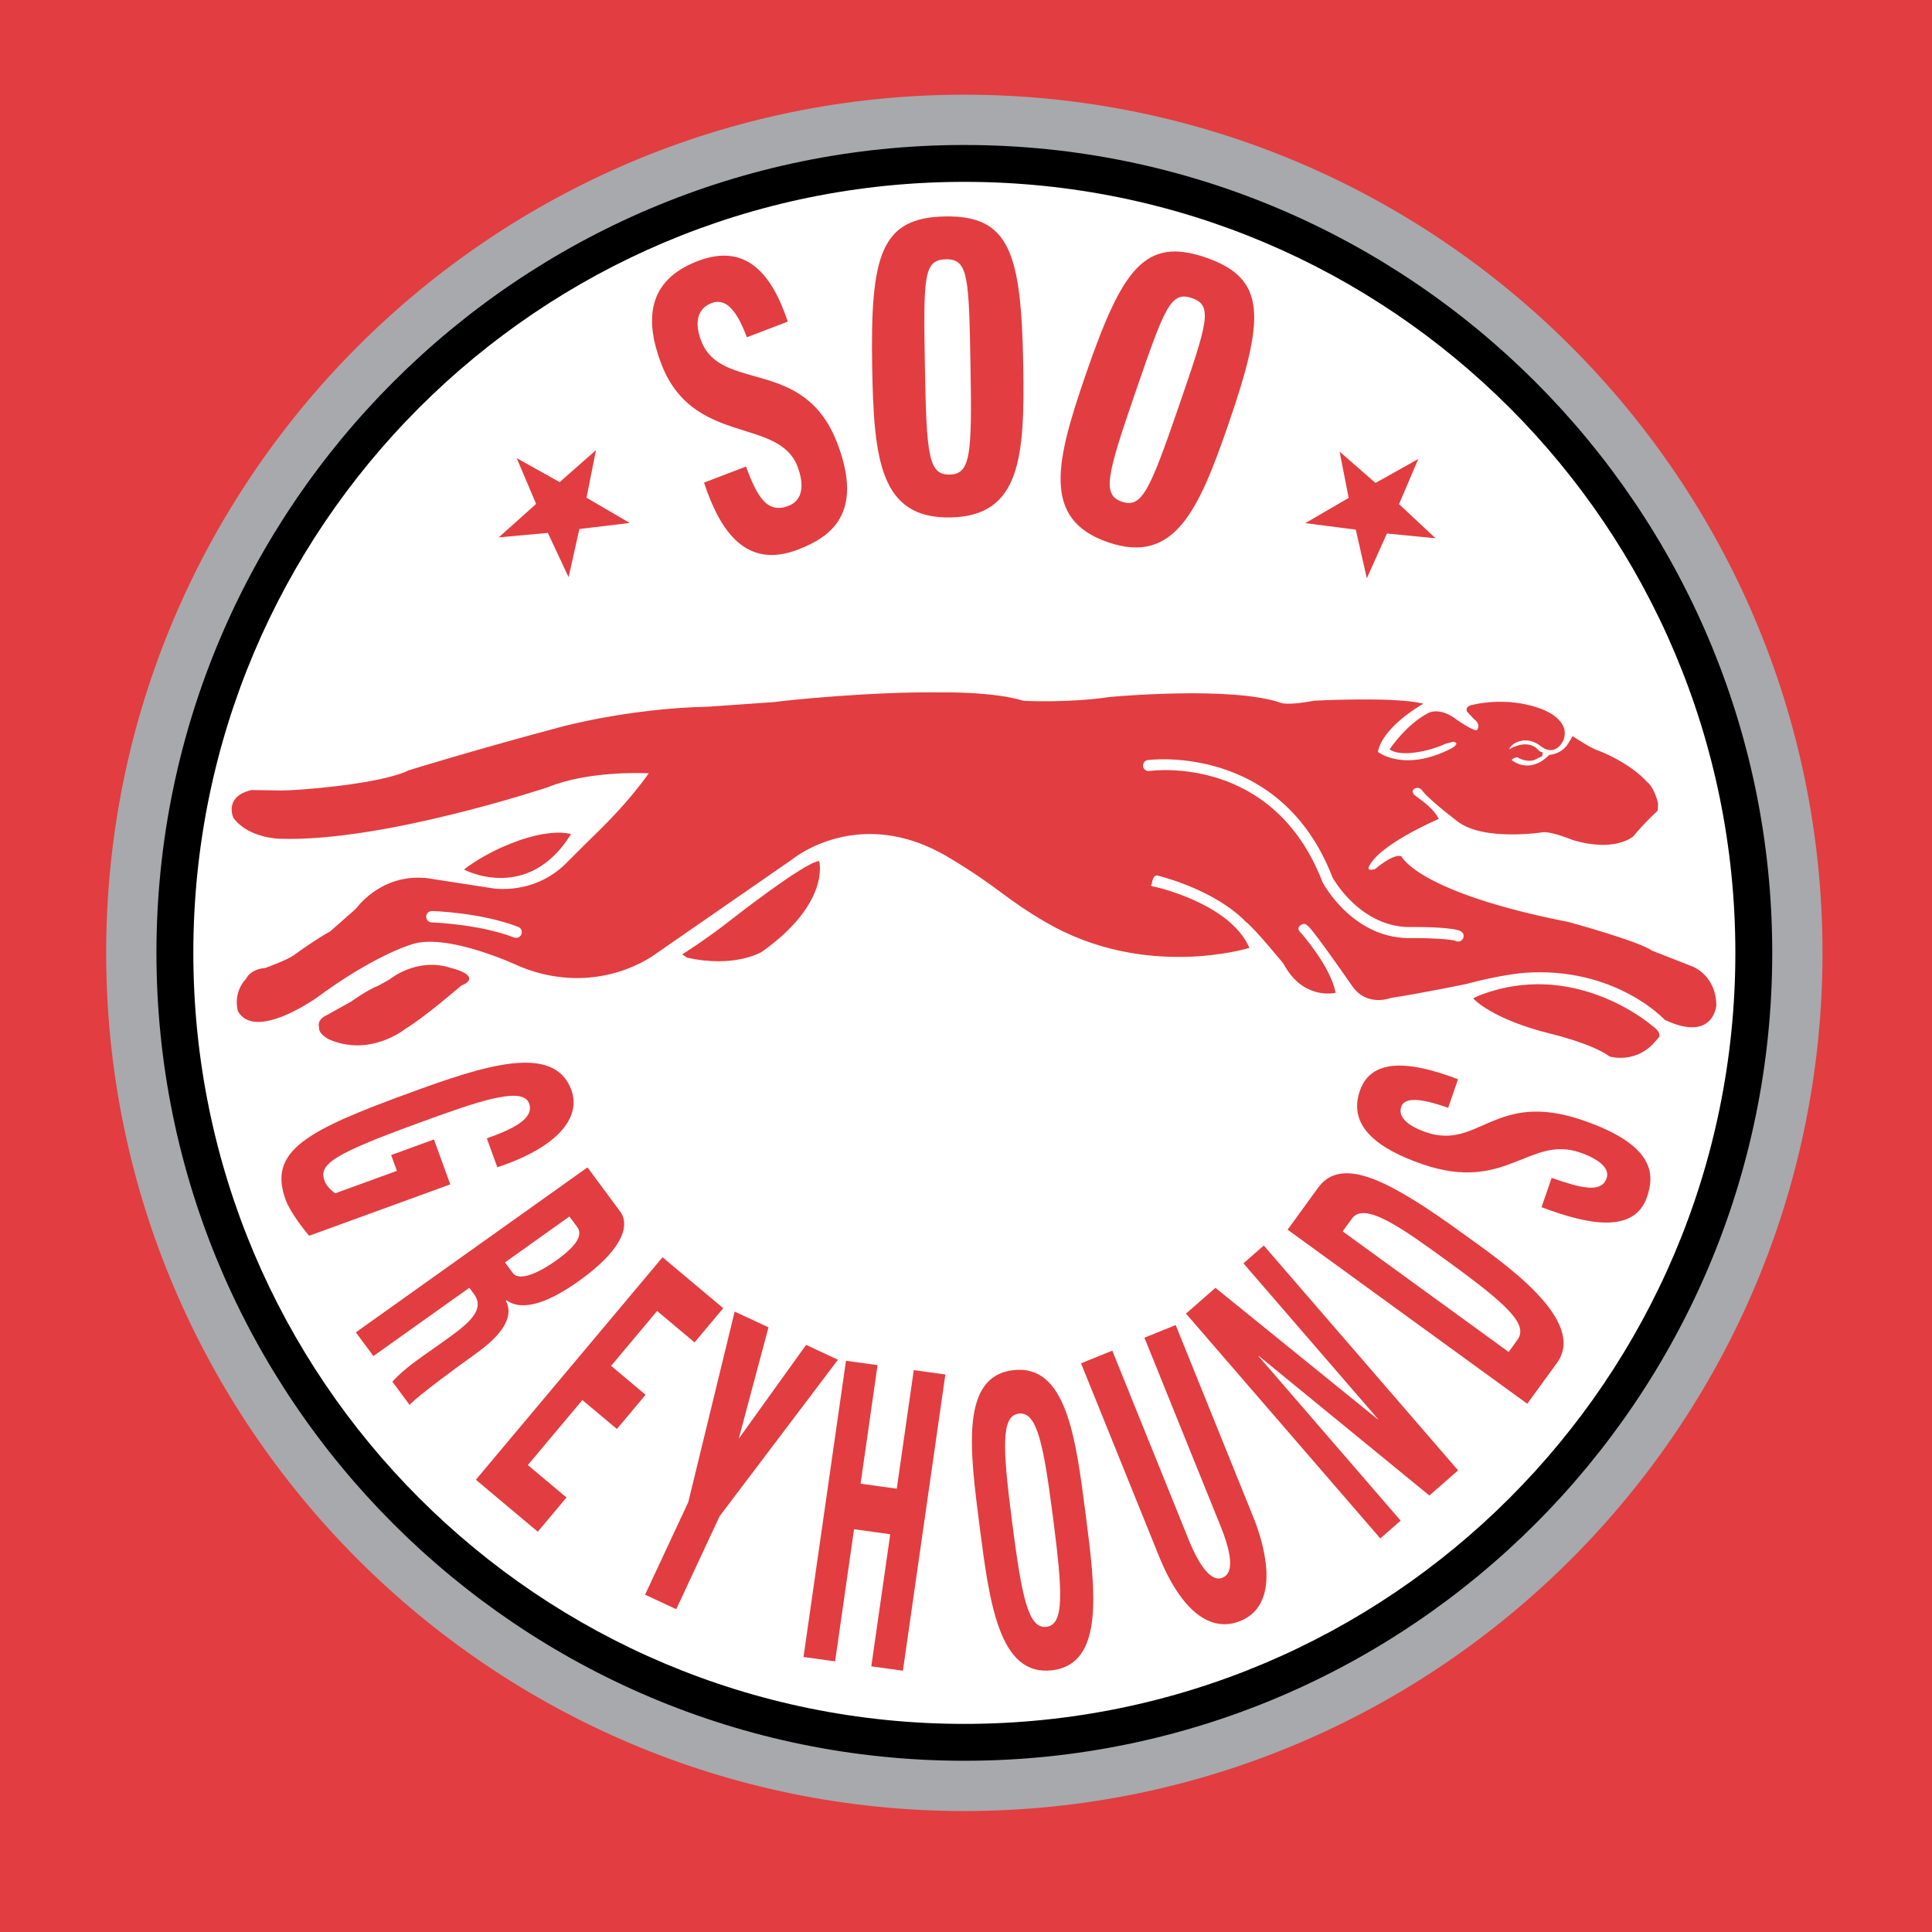
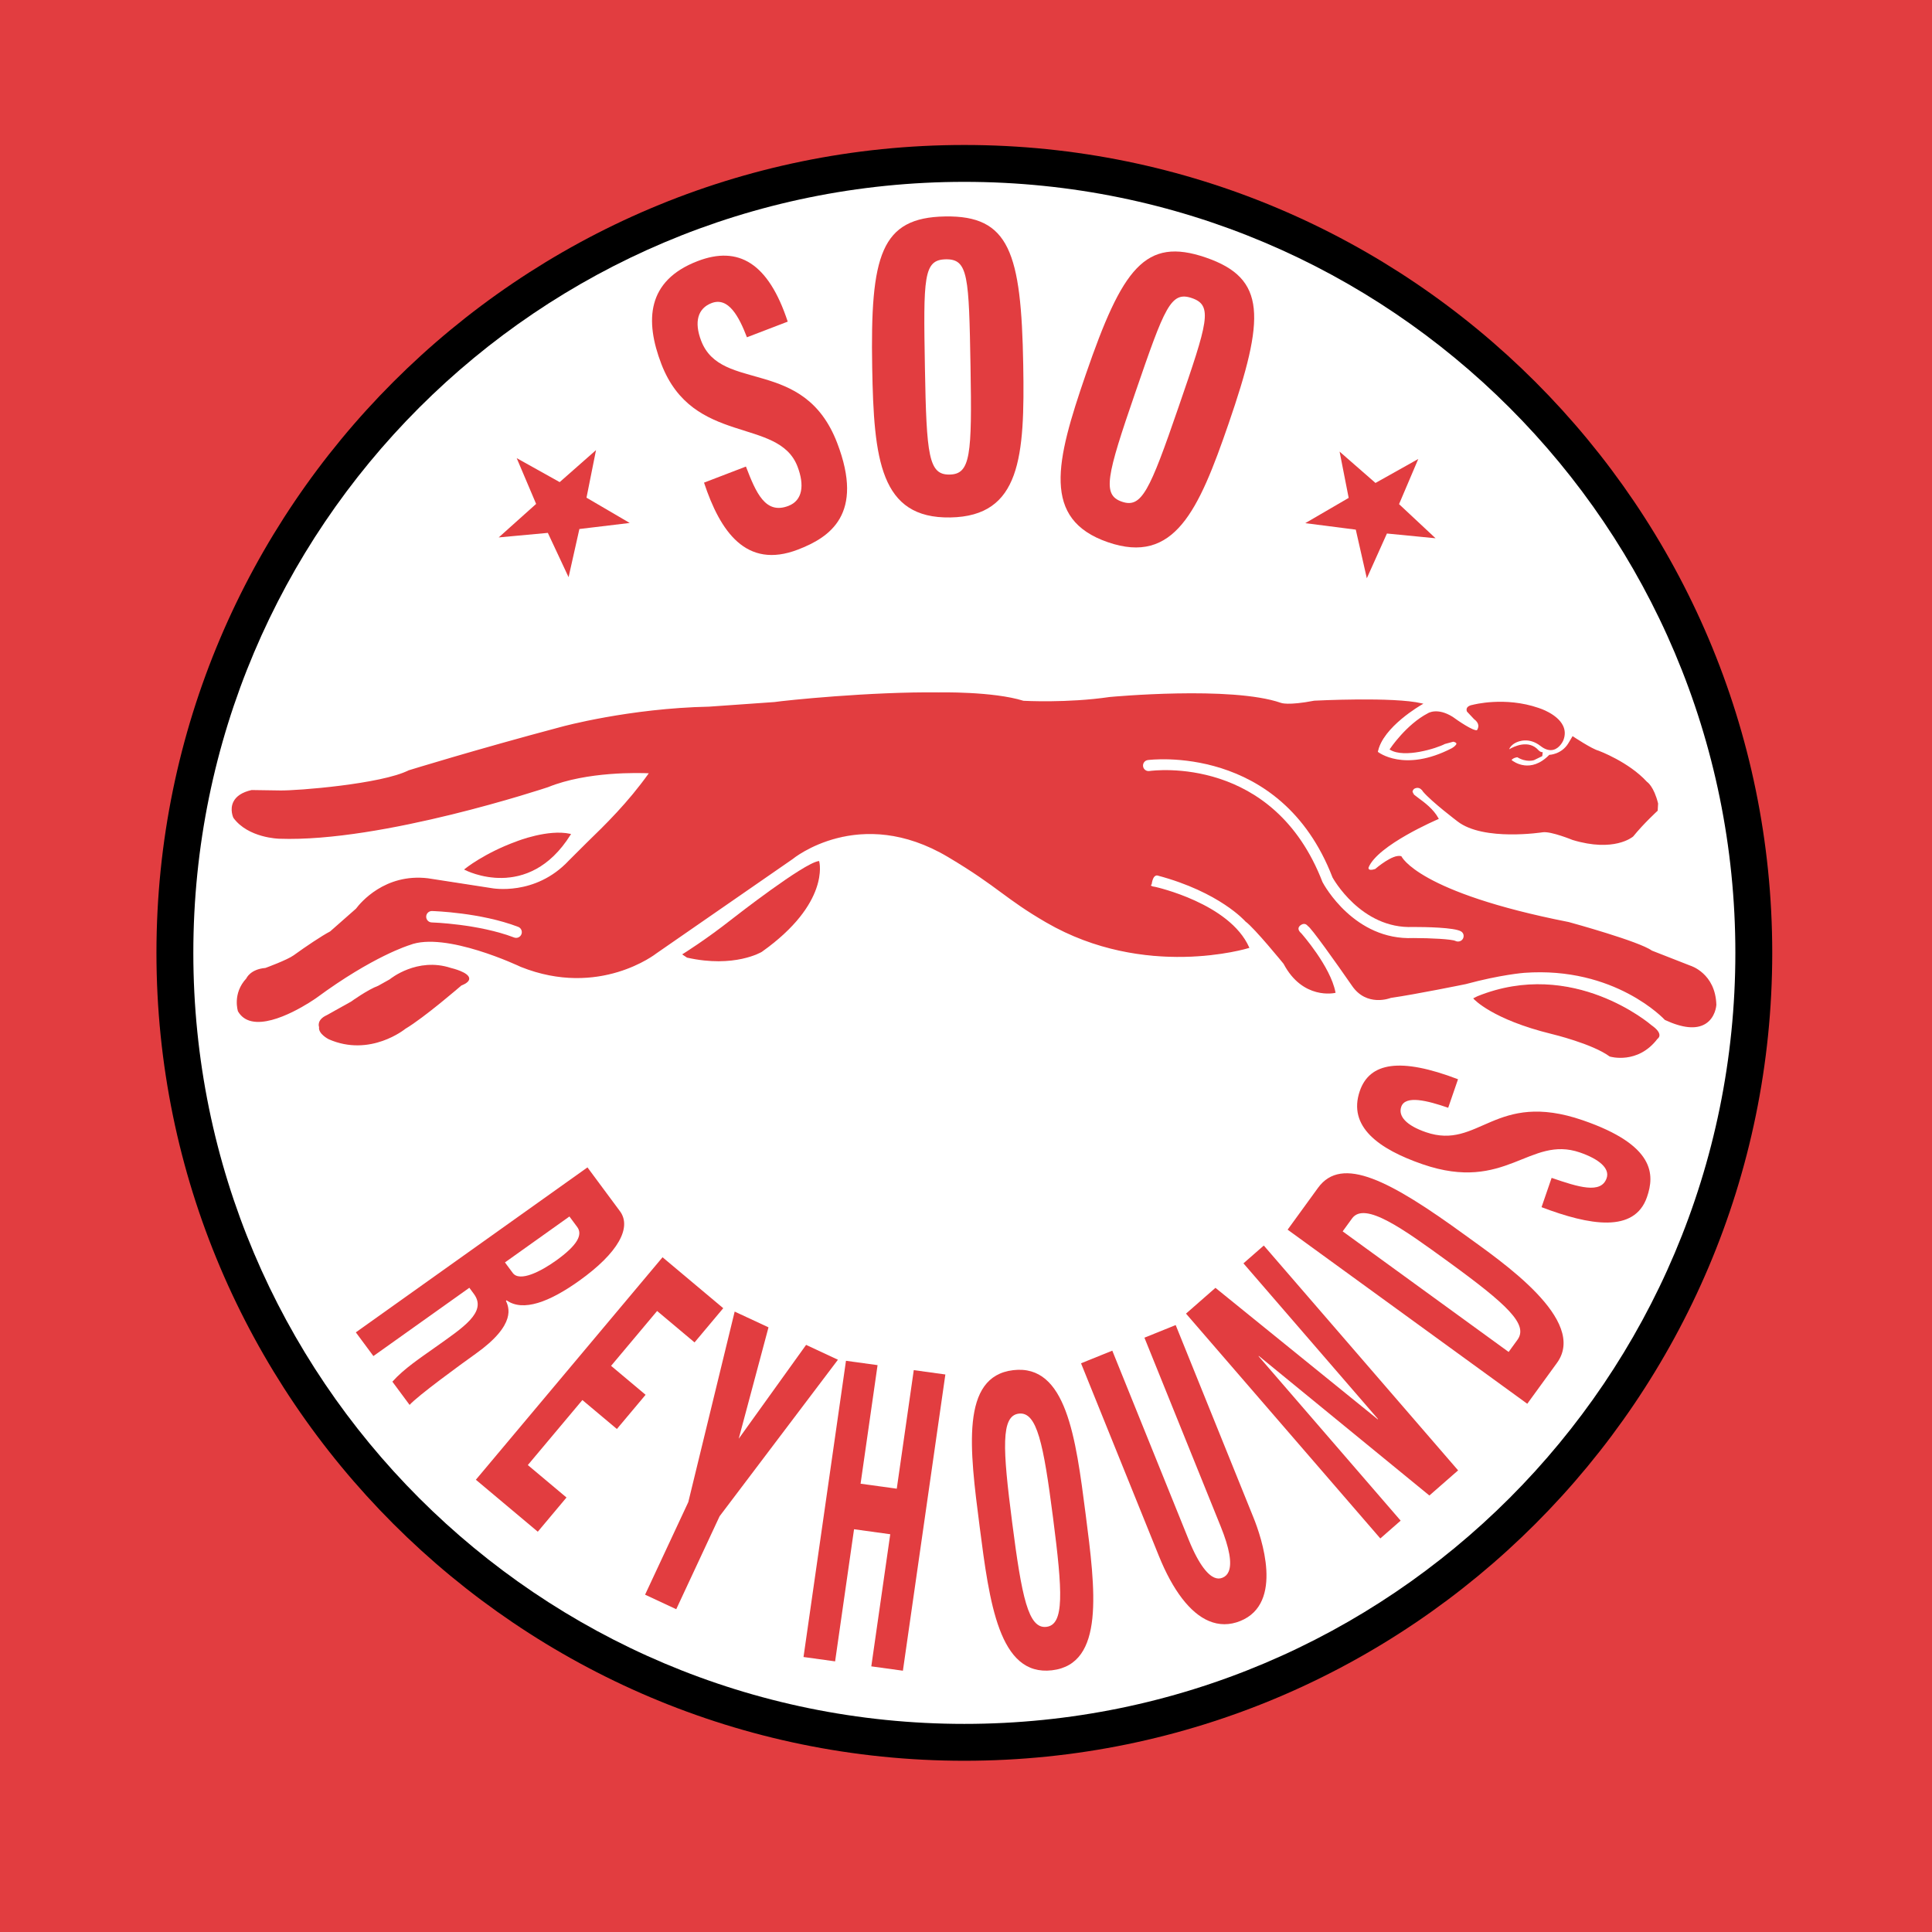
<svg xmlns="http://www.w3.org/2000/svg" version="1.0" id="Layer_1" x="0px" y="0px" width="192.756px" height="192.756px" viewBox="0 0 192.756 192.756" enable-background="new 0 0 192.756 192.756" xml:space="preserve">
  <g>
    <polygon fill-rule="evenodd" clip-rule="evenodd" fill="#E23D40" points="192.756,192.756 0,192.756 0,0 192.756,0    192.756,192.756  " />
-     <path fill-rule="evenodd" clip-rule="evenodd" fill="#A7A9AC" d="M10.592,95.068c0,47.212,38.409,85.62,85.621,85.62   c47.211,0,85.62-38.408,85.62-85.62c0-47.211-38.409-85.62-85.62-85.62C49.001,9.448,10.592,47.857,10.592,95.068L10.592,95.068z" />
    <path fill-rule="evenodd" clip-rule="evenodd" d="M15.609,95.068c0,44.445,36.158,80.604,80.604,80.604   c44.444,0,80.604-36.158,80.604-80.604c0-44.444-36.159-80.603-80.604-80.603C51.768,14.465,15.609,50.624,15.609,95.068   L15.609,95.068z" />
    <path fill-rule="evenodd" clip-rule="evenodd" fill="#FFFFFF" d="M19.289,95.068c0-42.484,34.439-76.924,76.924-76.924   c42.484,0,76.924,34.44,76.924,76.924c0,42.485-34.439,76.925-76.924,76.925C53.728,171.993,19.289,137.554,19.289,95.068   L19.289,95.068z" />
    <path fill-rule="evenodd" clip-rule="evenodd" fill="#E23D40" d="M104.407,91.975c9.949,5.77,20.15,2.55,20.15,2.55   c-1.965-4.39-9.323-5.978-9.323-5.978c-0.752-0.084-0.376-0.377-0.376-0.377c0.126-1.086,0.669-0.877,0.669-0.877   c6.271,1.672,8.779,4.599,8.779,4.599c0.92,0.669,3.805,4.223,3.805,4.223c1.923,3.637,5.059,2.884,5.059,2.884   c-0.502-2.592-3.387-5.832-3.387-5.832c-0.627-0.543-0.083-0.898-0.083-0.898c0.522-0.397,0.836,0.083,0.836,0.083   c0.251-0.042,4.39,5.936,4.39,5.936c1.463,2.175,3.805,1.213,3.805,1.213c2.592-0.376,7.483-1.38,7.483-1.38   c3.554-0.962,5.853-1.128,5.853-1.128c9.197-0.669,14.089,4.724,14.089,4.724c4.808,2.216,5.017-1.463,5.017-1.463   c-0.083-3.136-2.55-3.847-2.55-3.847c-1.004-0.376-3.846-1.505-3.846-1.505c-1.255-0.92-8.278-2.843-8.278-2.843   c-15.301-3.01-16.743-6.605-16.743-6.605c-0.753-0.23-2.509,1.296-2.509,1.296c-0.899,0.313-0.773-0.209-0.773-0.209   c0.92-2.299,6.982-4.871,6.982-4.871c-0.628-1.17-2.005-1.967-2.426-2.341c-0.376-0.334,0-0.668,0-0.668   c0.648-0.397,1.004,0.292,1.004,0.292c0.877,1.024,3.428,2.947,3.428,2.947c2.592,2.007,8.466,1.066,8.466,1.066   c0.857-0.104,2.989,0.774,2.989,0.774c4.139,1.254,5.979-0.335,5.979-0.335c1.066-1.317,2.445-2.571,2.445-2.571l0.021-0.669   c-0.419-1.692-1.088-2.111-1.088-2.111c-1.839-2.007-4.807-3.094-4.807-3.094c-0.669-0.167-2.551-1.422-2.551-1.422l-0.397,0.669   c-0.711,1.15-1.943,1.171-1.943,1.171c-2.007,2.069-3.867,0.459-3.867,0.459c0.167-0.313,0.669-0.355,0.669-0.355   c0.925,0.545,1.651,0.292,1.651,0.292c0.334-0.209,0.814-0.397,0.814-0.397v-0.272c-0.188,0-0.376-0.188-0.376-0.188   c-1.165-1.334-3.031,0-3.031,0c-0.041-0.606,1.634-1.847,3.303-0.543c1.469,1.147,2.175-0.543,2.175-0.543   c0.836-2.132-2.425-3.136-2.425-3.136c-3.387-1.17-6.522-0.313-6.522-0.313c-0.794,0.125-0.543,0.585-0.543,0.585l0.689,0.732   c0.794,0.585,0.293,1.191,0.293,1.191c-0.522,0.146-2.509-1.317-2.509-1.317c-1.505-0.941-2.404-0.355-2.404-0.355   c-2.173,1.129-3.762,3.533-3.762,3.533c1.38,0.836,4.527-0.126,5.393-0.585l0.857-0.23c0.94,0.188-0.104,0.773-0.104,0.773   c-4.85,2.509-7.45,0.354-7.45,0.354c0.469-2.611,4.405-4.826,4.405-4.826c-2.83-0.677-10.702-0.263-10.702-0.263   c-2.726,0.525-3.361,0.21-3.361,0.21c-4.983-1.727-17.046-0.578-17.046-0.578c-4.301,0.63-8.614,0.378-8.614,0.378   c-3.094-0.961-8.445-0.836-8.445-0.836c-6.731-0.084-15.301,0.794-16.388,0.961l-6.522,0.46   c-8.068,0.167-14.716,2.007-14.716,2.007c-8.654,2.299-15.259,4.348-15.259,4.348c-2.717,1.379-11.205,2.048-12.876,2.006   L25.1,78.889c-2.718,0.627-1.756,2.676-1.756,2.676c1.463,2.007,4.516,2.048,4.516,2.048c10.368,0.376,26.798-5.142,26.798-5.142   c4.306-1.756,10.201-1.38,10.201-1.38c-2.927,4.139-6.188,6.814-8.069,8.821c-3.421,3.649-7.776,2.759-7.776,2.759   c-2.717-0.46-6.337-0.981-6.337-0.981c-4.177-0.493-6.597,2.326-7.108,3.008l-2.587,2.28c-0.843,0.44-2.482,1.544-3.637,2.383   c-0.67,0.486-2.843,1.275-2.843,1.275c-1.484,0.125-1.86,1.003-1.86,1.003c-1.422,1.526-0.836,3.24-0.836,3.24   c1.693,2.905,7.734-1.38,7.734-1.38c5.728-4.222,9.302-5.271,9.302-5.271c3.616-1.439,11.141,2.177,11.141,2.177   c7.871,3.147,13.462-1.338,13.462-1.338l13.587-9.407c0,0,6.605-5.56,15.594-0.208C99.668,88.456,100.238,89.558,104.407,91.975   L104.407,91.975z" />
    <path fill-rule="evenodd" clip-rule="evenodd" fill="#E23D40" d="M77.264,70.044l-6.516,0.459   c-7.981,0.165-14.663,1.99-14.729,2.009c-8.555,2.273-15.195,4.328-15.261,4.348c-2.68,1.359-11.157,2.046-12.855,2.004   l-2.801-0.042c-0.937,0.214-1.545,0.611-1.822,1.183c-0.373,0.766-0.011,1.555,0.004,1.588c1.473,2.021,4.544,2.086,4.575,2.087   c10.26,0.372,26.656-5.091,26.821-5.146c3.91-1.594,9.19-1.423,10.049-1.383c-2.104,2.954-4.359,5.147-6.175,6.909l-1.812,1.807   c-3.354,3.578-7.671,2.749-7.714,2.739c-0.002,0-6.342-0.981-6.342-0.981c-4.279-0.506-6.724,2.438-7.17,3.034l-2.578,2.269   c-0.818,0.425-2.45,1.521-3.633,2.379c-0.655,0.475-2.805,1.258-2.826,1.266c-1.49,0.124-1.883,1.003-1.899,1.04   c-1.419,1.519-0.843,3.271-0.837,3.288c0.308,0.531,0.767,0.86,1.37,0.991c2.402,0.52,6.302-2.221,6.466-2.338   c5.651-4.166,9.247-5.251,9.283-5.262c3.553-1.413,11.018,2.138,11.093,2.174c7.821,3.128,13.477-1.301,13.533-1.346l13.583-9.403   c0.07-0.06,6.68-5.471,15.521-0.207c2.573,1.532,3.958,2.552,5.297,3.539c1.257,0.925,2.443,1.799,4.486,2.984l0,0   c9.861,5.718,20.103,2.588,20.205,2.556l0.071-0.022l-0.03-0.069c-1.956-4.37-9.297-6-9.37-6.016   c-0.369-0.042-0.411-0.126-0.416-0.143c-0.011-0.038,0.041-0.095,0.066-0.115c0.085-0.563,0.239-0.759,0.358-0.832   c0.126-0.079,0.241-0.038,0.246-0.036c6.182,1.648,8.727,4.55,8.752,4.58c0.914,0.667,3.774,4.185,3.804,4.221   c1.918,3.63,5.094,2.916,5.126,2.908l0.062-0.015l-0.013-0.063c-0.499-2.58-3.373-5.831-3.401-5.864   c-0.201-0.174-0.295-0.337-0.285-0.49c0.013-0.19,0.187-0.307,0.188-0.309c0.153-0.117,0.298-0.163,0.433-0.14   c0.194,0.033,0.309,0.203,0.311,0.205c0.309,0.14,2.788,3.624,4.391,5.938c1.476,2.192,3.86,1.246,3.885,1.235   c2.548-0.367,7.422-1.365,7.471-1.375c3.51-0.95,5.822-1.126,5.845-1.128c9.057-0.659,13.985,4.648,14.035,4.702   c1.764,0.818,3.11,0.948,4.022,0.4c1.025-0.616,1.107-1.853,1.109-1.904c-0.083-3.153-2.572-3.908-2.598-3.915   c0,0-3.84-1.503-3.84-1.503c-1.235-0.909-7.998-2.767-8.285-2.846c-15.06-2.962-16.685-6.53-16.699-6.566   c-0.821-0.277-2.541,1.208-2.614,1.271c-0.409,0.138-0.564,0.079-0.618,0.031c-0.07-0.063-0.047-0.173-0.047-0.174   c0.896-2.238,6.883-4.798,6.943-4.824l0.067-0.029l-0.034-0.064c-0.489-0.913-1.409-1.588-2.019-2.036l-0.421-0.324l-0.145-0.271   c-0.001-0.165,0.143-0.296,0.145-0.297c0.162-0.098,0.326-0.13,0.479-0.088c0.269,0.075,0.419,0.358,0.421,0.361   c0.881,1.031,3.422,2.951,3.447,2.971c2.584,2,8.458,1.088,8.517,1.079c0.827-0.101,2.932,0.76,2.953,0.769   c4.133,1.253,5.972-0.28,6.048-0.346c1.059-1.306,2.433-2.56,2.446-2.572l0.043-0.717c-0.421-1.718-1.09-2.153-1.118-2.17   c-1.815-1.983-4.79-3.088-4.82-3.1c-0.657-0.164-2.518-1.401-2.536-1.414l-0.059-0.039l-0.434,0.729   c-0.682,1.103-1.875,1.138-1.888,1.138c-1.87,1.903-3.521,0.715-3.768,0.517c0.173-0.233,0.572-0.278,0.576-0.279   c0.902,0.546,1.638,0.3,1.668,0.289c0.014-0.006,0.817-0.398,0.817-0.398l0.043-0.334v-0.067h-0.067   c-0.157,0-0.326-0.167-0.328-0.169c-0.983-1.126-2.456-0.404-2.948-0.113c0.07-0.2,0.255-0.446,0.624-0.642   c0.294-0.156,1.346-0.596,2.507,0.312c0.455,0.355,0.888,0.482,1.285,0.378c0.662-0.173,0.979-0.917,0.992-0.949   c0.199-0.508,0.188-0.996-0.031-1.451c-0.573-1.189-2.36-1.751-2.436-1.774c-3.365-1.163-6.527-0.323-6.56-0.314   c-0.31,0.048-0.511,0.158-0.592,0.323c-0.088,0.18,0.004,0.352,0.008,0.359l0.699,0.746c0.259,0.192,0.399,0.395,0.426,0.611   c0.035,0.279-0.134,0.491-0.136,0.493c-0.369,0.091-1.872-0.927-2.417-1.329c-1.528-0.955-2.442-0.382-2.48-0.357   c-2.158,1.121-3.766,3.528-3.782,3.552l-0.037,0.058l0.059,0.036c1.421,0.861,4.633-0.146,5.459-0.583L144.997,74   c0.176,0.042,0.296,0.106,0.308,0.182c0.021,0.133-0.257,0.354-0.462,0.469c-4.747,2.456-7.349,0.382-7.375,0.36   c0.481-2.487,4.356-4.694,4.396-4.716l0.148-0.083l-0.166-0.04c-2.808-0.671-10.644-0.269-10.722-0.264   c-2.657,0.511-3.322,0.219-3.328,0.216c-4.948-1.715-16.961-0.596-17.081-0.584c-4.248,0.623-8.562,0.38-8.604,0.378   c-3.053-0.951-8.397-0.838-8.451-0.836C86.865,68.997,78.304,69.884,77.264,70.044L77.264,70.044L77.264,70.044z M40.807,76.984   c0.056-0.016,6.693-2.07,15.247-4.343c0.067-0.019,6.733-1.839,14.7-2.004l6.525-0.46c1.044-0.16,9.593-1.045,16.383-0.961   c0.056-0.001,5.378-0.114,8.426,0.833c0.059,0.005,4.385,0.247,8.644-0.377c0.117-0.011,12.102-1.127,17.014,0.575   c0.02,0.01,0.68,0.316,3.396-0.208c0.067-0.002,7.586-0.386,10.497,0.233c-0.699,0.415-3.854,2.405-4.279,4.779   c0.05,0.085,2.714,2.217,7.547-0.283c0.061-0.034,0.574-0.33,0.53-0.607c-0.021-0.141-0.167-0.236-0.443-0.291l-0.888,0.231   c-0.812,0.428-3.867,1.389-5.272,0.618c0.231-0.334,1.721-2.418,3.69-3.441c0.014-0.009,0.892-0.552,2.338,0.353   c0.201,0.149,2.023,1.476,2.562,1.324c0.042-0.032,0.241-0.276,0.2-0.614c-0.032-0.254-0.19-0.488-0.471-0.696l-0.681-0.724   c0.007,0.01-0.053-0.106,0.006-0.224c0.06-0.121,0.232-0.208,0.499-0.25c0.038-0.01,3.163-0.839,6.489,0.311   c0.021,0.006,1.81,0.569,2.357,1.706c0.203,0.42,0.212,0.872,0.027,1.342c-0.002,0.006-0.306,0.713-0.902,0.87   c-0.355,0.093-0.75-0.025-1.168-0.354c-1.226-0.957-2.34-0.49-2.652-0.324c-0.467,0.248-0.779,0.628-0.759,0.925l0.009,0.12   l0.097-0.07c0.019-0.013,1.831-1.283,2.942-0.01c0.01,0.01,0.175,0.151,0.359,0.188c0,0.06,0,0.216,0,0.224   c-0.022-0.026-0.784,0.345-0.784,0.345c0.007-0.003-0.696,0.229-1.582-0.293c-0.061-0.007-0.579,0.04-0.762,0.381l-0.025,0.047   l0.041,0.035c0.019,0.017,1.932,1.627,3.959-0.463c-0.034,0.02,1.231-0.015,1.952-1.182c0,0,0.303-0.51,0.362-0.61   c0.286,0.189,1.888,1.236,2.513,1.392c0.022,0.009,2.968,1.103,4.774,3.074c0.021,0.016,0.666,0.443,1.072,2.083l-0.023,0.65   c-0.001-0.026-1.377,1.23-2.431,2.532c-0.01,0.007-1.857,1.54-5.907,0.312c-0.082-0.034-2.152-0.881-3.017-0.776   c-0.061,0.01-5.878,0.914-8.417-1.052c-0.026-0.02-2.555-1.931-3.418-2.938c0.002-0.001-0.169-0.325-0.494-0.416   c-0.19-0.053-0.39-0.017-0.596,0.109c-0.017,0.014-0.199,0.178-0.199,0.404l0.19,0.372l0.431,0.332   c0.585,0.43,1.455,1.077,1.938,1.93c-0.535,0.229-6.049,2.639-6.943,4.875c-0.001,0.007-0.01,0.042-0.01,0.087   c0,0.066,0.017,0.157,0.093,0.226c0.135,0.122,0.396,0.117,0.774-0.016c0.039-0.027,1.759-1.512,2.467-1.295   c0.018,0.109,1.588,3.624,16.751,6.607c0.065,0.019,7.021,1.929,8.251,2.831c0.015,0.008,3.862,1.514,3.862,1.514   c0.028,0.009,2.425,0.738,2.507,3.786c-0.001,0.006-0.082,1.213-1.047,1.792c-0.872,0.523-2.176,0.392-3.875-0.392   c-0.028-0.038-4.998-5.394-14.122-4.73c-0.022,0.002-2.347,0.179-5.865,1.131c-0.045,0.009-4.915,1.007-7.476,1.378   c-0.109,0.043-2.324,0.919-3.739-1.184c-1.545-2.23-4.165-5.955-4.45-5.964c0.043,0.002-0.096-0.193-0.338-0.235   c-0.173-0.03-0.353,0.025-0.534,0.163c-0.005,0.003-0.227,0.15-0.244,0.408c0,0.011-0.001,0.021-0.001,0.032   c0,0.187,0.109,0.376,0.326,0.563c0.021,0.026,2.817,3.194,3.345,5.729c-0.326,0.062-3.141,0.494-4.915-2.863   c-0.125-0.156-2.907-3.579-3.823-4.245c-0.015-0.018-2.583-2.951-8.802-4.609c-0.001,0-0.171-0.064-0.354,0.047   c-0.212,0.128-0.347,0.427-0.399,0.888c0.009-0.029-0.095,0.052-0.095,0.163c0,0.015,0.002,0.032,0.007,0.048   c0.036,0.127,0.202,0.203,0.523,0.239c0.066,0.015,7.256,1.616,9.231,5.871c-0.764,0.224-10.552,2.922-20.019-2.567l0,0   c-2.036-1.181-3.221-2.053-4.474-2.976c-1.343-0.988-2.73-2.01-5.309-3.545c-8.926-5.314-15.605,0.159-15.671,0.215l-13.583,9.403   c-0.06,0.047-5.657,4.427-13.399,1.331c-0.304-0.146-7.589-3.61-11.19-2.177c-0.03,0.008-3.646,1.098-9.318,5.279   c-0.039,0.027-4.015,2.822-6.36,2.314c-0.564-0.121-0.994-0.43-1.277-0.915c0-0.004-0.548-1.684,0.828-3.16   c0.016-0.028,0.396-0.862,1.817-0.983c0.107-0.036,2.207-0.801,2.876-1.288c1.179-0.855,2.803-1.947,3.629-2.377l2.601-2.289   c0.448-0.595,2.85-3.488,7.056-2.991l6.334,0.98c0.042,0.009,4.43,0.855,7.836-2.779l1.808-1.802   c1.842-1.786,4.134-4.009,6.267-7.026l0.069-0.098l-0.12-0.008c-0.059-0.003-5.959-0.356-10.23,1.384   c-0.16,0.054-16.533,5.509-26.771,5.137c-0.031,0-3.037-0.065-4.463-2.021c0.003,0.004-0.344-0.755,0.001-1.463   c0.259-0.532,0.836-0.905,1.716-1.107l2.785,0.043C29.663,79.042,38.068,78.375,40.807,76.984L40.807,76.984z" />
    <polygon fill-rule="evenodd" clip-rule="evenodd" fill="#E23D40" points="137.226,48.266 133.755,45.235 134.633,49.708    130.432,52.154 135.323,52.781 136.389,57.484 138.333,53.158 143.036,53.617 139.504,50.314 141.364,45.945 137.226,48.266  " />
    <path fill-rule="evenodd" clip-rule="evenodd" fill="#E23D40" d="M133.689,45.248c0,0,0.851,4.335,0.869,4.427   c-0.081,0.047-4.331,2.521-4.331,2.521s4.949,0.634,5.04,0.646c0.021,0.09,1.101,4.853,1.101,4.853s1.968-4.38,2.006-4.466   c0.094,0.009,4.853,0.474,4.853,0.474s-3.576-3.342-3.643-3.405c0.035-0.084,1.918-4.506,1.918-4.506s-4.188,2.348-4.269,2.393   c-0.069-0.061-3.582-3.128-3.582-3.128L133.689,45.248L133.689,45.248L133.689,45.248z M134.667,49.766l0.041-0.024   c0,0-0.78-3.977-0.85-4.329c0.271,0.237,3.358,2.934,3.358,2.934s3.694-2.071,4.009-2.247c-0.141,0.332-1.802,4.231-1.802,4.231   s3.158,2.952,3.423,3.2c-0.36-0.035-4.555-0.445-4.555-0.445s-1.731,3.854-1.882,4.188c-0.082-0.359-1.032-4.554-1.032-4.554   s-4.382-0.562-4.743-0.608C130.949,51.93,134.667,49.766,134.667,49.766L134.667,49.766z" />
    <polygon fill-rule="evenodd" clip-rule="evenodd" fill="#E23D40" points="51.688,45.862 55.848,48.182 59.36,45.088 58.44,49.688    62.621,52.133 57.75,52.718 56.706,57.38 54.698,53.095 49.953,53.534 53.57,50.293 51.688,45.862  " />
    <path fill-rule="evenodd" clip-rule="evenodd" fill="#E23D40" d="M59.316,45.038c0,0-3.407,3.002-3.477,3.063   c-0.081-0.045-4.288-2.393-4.288-2.393s1.902,4.481,1.938,4.567c-0.07,0.062-3.731,3.343-3.731,3.343s4.809-0.445,4.9-0.453   c0.039,0.083,2.069,4.42,2.069,4.42s1.058-4.716,1.078-4.806c0.092-0.012,5.021-0.604,5.021-0.604s-4.23-2.475-4.311-2.522   c0.019-0.092,0.95-4.747,0.95-4.747L59.316,45.038L59.316,45.038L59.316,45.038z M55.893,48.233c0,0,3.09-2.723,3.363-2.963   c-0.072,0.356-0.89,4.452-0.89,4.452s3.734,2.185,4.05,2.369c-0.364,0.044-4.72,0.567-4.72,0.567s-0.934,4.165-1.013,4.516   c-0.152-0.326-1.944-4.15-1.944-4.15s-4.22,0.39-4.59,0.425c0.277-0.248,3.501-3.137,3.501-3.137s-1.684-3.966-1.824-4.296   c0.313,0.175,4.031,2.249,4.031,2.249L55.893,48.233L55.893,48.233z" />
    <path fill-rule="evenodd" clip-rule="evenodd" fill="#E23D40" d="M147.092,99.626c0,0,1.756,2.007,7.734,3.47   c0,0,4.055,0.961,5.811,2.257c0,0,2.718,0.837,4.683-1.755c0,0,0.669-0.377-0.586-1.255c0,0-7.691-6.772-17.308-2.885   L147.092,99.626L147.092,99.626z" />
    <path fill-rule="evenodd" clip-rule="evenodd" fill="#E23D40" d="M147.4,99.396l-0.416,0.209l0.057,0.065   c0.018,0.02,1.839,2.039,7.769,3.49c0.041,0.01,4.063,0.974,5.787,2.247c0.048,0.019,2.806,0.829,4.775-1.77   c-0.012,0.013,0.18-0.098,0.192-0.336c0.014-0.295-0.252-0.636-0.793-1.014C164.701,102.225,156.944,95.537,147.4,99.396   L147.4,99.396L147.4,99.396z M147.456,99.518c9.46-3.825,17.157,2.808,17.234,2.875c0.626,0.439,0.747,0.731,0.739,0.9   c-0.007,0.165-0.138,0.243-0.144,0.246c-1.933,2.541-4.603,1.758-4.63,1.75c-1.727-1.279-5.774-2.249-5.815-2.259   c-5.396-1.32-7.337-3.086-7.637-3.387C147.298,99.598,147.456,99.518,147.456,99.518L147.456,99.518z" />
    <path fill-rule="evenodd" clip-rule="evenodd" fill="#E23D40" d="M68.182,95.221c0,0,2.219-1.368,4.914-3.492   c0,0,7.072-5.528,8.578-5.75c0,0,1.151,4.067-5.706,8.932c0,0-2.651,1.638-7.387,0.575L68.182,95.221L68.182,95.221z" />
    <path fill-rule="evenodd" clip-rule="evenodd" fill="#E23D40" d="M81.664,85.913c-1.505,0.221-8.32,5.537-8.609,5.763   c-2.661,2.098-4.885,3.474-4.907,3.488l-0.089,0.055l0.485,0.323c4.731,1.066,7.434-0.557,7.46-0.574   c6.819-4.838,5.746-8.966,5.734-9.007l-0.016-0.057L81.664,85.913L81.664,85.913L81.664,85.913z M73.138,91.782   c0.069-0.055,6.906-5.387,8.484-5.718c0.017,0.075,0.052,0.26,0.052,0.605c0,1.346-0.624,4.555-5.745,8.188   c-0.022,0.014-2.683,1.608-7.333,0.564c0,0-0.189-0.129-0.291-0.198C68.708,94.97,70.738,93.673,73.138,91.782L73.138,91.782z" />
    <path fill-rule="evenodd" clip-rule="evenodd" fill="#E23D40" d="M38.918,97.765c0,0,2.659-2.241,6.047-1.127   c0,0,3.203,0.756,1.022,1.638c0,0-3.681,3.189-5.583,4.316c0,0-3.435,2.858-7.58,1.034c0,0-1.021-0.523-0.928-1.173   c0,0-0.278-0.65,0.743-1.114c0,0,1.439-0.835,2.414-1.347c0,0,1.684-1.206,2.706-1.578L38.918,97.765L38.918,97.765z" />
    <path fill-rule="evenodd" clip-rule="evenodd" fill="#E23D40" d="M38.882,97.709c-0.008,0.005-1.156,0.646-1.156,0.646   c-1.009,0.366-2.643,1.533-2.711,1.583c0.007-0.005-2.409,1.343-2.409,1.343c-1.062,0.482-0.774,1.19-0.771,1.198   c-0.104,0.653,0.916,1.185,0.959,1.206c4.138,1.821,7.618-1.014,7.652-1.042c1.878-1.111,5.547-4.286,5.584-4.317   c0.542-0.216,0.804-0.452,0.784-0.715c-0.046-0.601-1.65-0.996-1.833-1.039C41.626,95.469,38.946,97.655,38.882,97.709   L38.882,97.709L38.882,97.709z M32.852,103.565c-0.006-0.004-0.974-0.508-0.889-1.104c-0.015-0.06-0.24-0.633,0.705-1.062   c0.005-0.003,2.417-1.348,2.417-1.348c0.025-0.017,1.696-1.21,2.697-1.575l1.176-0.656l0.005-0.004   c0.026-0.022,2.671-2.205,5.983-1.115c0.476,0.112,1.704,0.494,1.736,0.92c0.014,0.191-0.234,0.396-0.719,0.592   c-0.056,0.044-3.716,3.211-5.592,4.321C40.328,102.568,36.909,105.351,32.852,103.565L32.852,103.565z" />
    <path fill-rule="evenodd" clip-rule="evenodd" fill="#E23D40" d="M51.573,84.003c-3.253,1.178-5.15,2.736-5.15,2.736   s6.19,3.305,10.444-3.483C54.654,82.767,51.573,84.003,51.573,84.003L51.573,84.003z" />
    <path fill-rule="evenodd" clip-rule="evenodd" fill="#E23D40" d="M51.55,83.94c-3.226,1.169-5.15,2.731-5.169,2.747l-0.077,0.063   l0.088,0.047c0.062,0.033,6.294,3.256,10.532-3.507l0.051-0.081l-0.093-0.02C54.678,82.703,51.591,83.924,51.55,83.94L51.55,83.94   L51.55,83.94z M51.597,84.066l0.001-0.001c0.031-0.012,2.989-1.174,5.148-0.755c-3.993,6.25-9.666,3.673-10.196,3.414   C46.938,86.425,48.753,85.096,51.597,84.066L51.597,84.066L51.597,84.066z M51.549,83.941l0.002-0.001L51.549,83.941L51.549,83.941   z" />
-     <path fill-rule="evenodd" clip-rule="evenodd" fill="#E23D40" d="M49.618,116.459c5.871-1.942,8.42-4.873,7.384-7.72   c-1.729-4.751-8.908-2.334-15.909,0.215c-10.541,3.836-14.376,5.863-12.598,10.749c0.42,1.154,1.757,2.911,2.352,3.588   l14.079-5.125l-1.631-4.481l-4.27,1.555l0.574,1.577l-6.155,2.24c-0.469-0.331-0.889-0.766-1.064-1.247   c-0.602-1.654,0.783-2.637,9.477-5.801c5.385-1.961,10.271-3.738,10.929-1.931c0.56,1.538-1.633,2.576-4.217,3.495L49.618,116.459   L49.618,116.459z" />
    <path fill-rule="evenodd" clip-rule="evenodd" fill="#E23D40" d="M56.812,121.37l0.778,1.049c0.557,0.752,0.062,1.8-2.146,3.372   c-1.473,1.049-3.59,2.15-4.287,1.21l-0.778-1.049L56.812,121.37L56.812,121.37L56.812,121.37z M46.826,128.482l0.452,0.61   c1.347,1.817-1.082,3.356-3.835,5.316c-1.504,1.072-3.119,2.126-4.295,3.442l1.718,2.318c0.797-0.903,5.116-4.051,6.588-5.099   c4.162-2.964,3.28-4.682,3.025-5.289l0.064-0.046c1.649,1.17,4.276,0.161,7.221-1.936c3.938-2.805,5.284-5.343,4.088-6.956   l-3.24-4.371l-23.11,16.459l1.753,2.365L46.826,128.482L46.826,128.482z" />
    <polygon fill-rule="evenodd" clip-rule="evenodd" fill="#E23D40" points="53.656,152.819 56.519,149.406 52.661,146.169    58.104,139.682 61.547,142.571 64.411,139.159 60.968,136.27 65.56,130.797 69.295,133.932 72.158,130.519 66.102,125.437    47.477,147.634 53.656,152.819  " />
    <polygon fill-rule="evenodd" clip-rule="evenodd" fill="#E23D40" points="64.627,159.004 67.373,160.284 71.613,151.19    83.292,135.735 80.492,134.43 73.227,144.549 76.436,132.539 73.436,131.14 68.867,149.91 64.627,159.004  " />
    <path fill-rule="evenodd" clip-rule="evenodd" fill="#E23D40" d="M73.241,131.093l-4.569,18.77l-4.312,9.238l3.109,1.45   l4.325-9.275l11.807-15.616l-3.176-1.481c0,0-5.657,7.879-6.722,9.362c0.472-1.764,2.97-11.111,2.97-11.111l-3.375-1.574   L73.241,131.093L73.241,131.093L73.241,131.093z M69.049,149.995c0,0,4.411-18.106,4.523-18.57c0.36,0.168,2.373,1.106,2.626,1.225   c-0.084,0.316-3.166,11.847-3.166,11.847l0.357,0.17c0,0,6.979-9.721,7.167-9.983c0.247,0.115,2.066,0.963,2.425,1.131   c-0.292,0.386-11.529,15.257-11.529,15.257s-4.015,8.598-4.178,8.947c-0.294-0.138-2.087-0.974-2.382-1.11   C65.057,158.558,69.049,149.995,69.049,149.995L69.049,149.995z" />
    <polygon fill-rule="evenodd" clip-rule="evenodd" fill="#E23D40" points="85.86,148.03 87.555,136.2 84.403,135.766 80.167,165.32    83.319,165.755 85.208,152.573 88.82,153.071 86.93,166.253 90.083,166.687 94.319,137.132 91.167,136.698 89.471,148.527    85.86,148.03  " />
    <path fill-rule="evenodd" clip-rule="evenodd" fill="#E23D40" d="M104.396,162.312c-1.806,0.211-2.453-2.974-3.41-10.399   c-0.958-7.427-1.138-10.665,0.668-10.876c1.805-0.211,2.452,2.973,3.409,10.399C106.021,158.861,106.202,162.101,104.396,162.312   L104.396,162.312L104.396,162.312z M104.955,166.646c5.288-0.619,4.336-8.005,3.357-15.592c-0.987-7.667-1.93-14.973-7.218-14.354   c-5.288,0.619-4.346,7.925-3.357,15.592C98.715,159.879,99.667,167.265,104.955,166.646L104.955,166.646z" />
    <path fill-rule="evenodd" clip-rule="evenodd" fill="#E23D40" d="M114.397,133.554l7.548,18.68   c1.203,2.977,1.306,4.839,0.078,5.335c-1.023,0.414-2.257-0.604-3.595-3.914l-7.547-18.68l-2.81,1.135l7.697,19.052   c2.045,5.061,4.826,7.659,7.915,6.411c3.423-1.383,2.844-6.084,1.221-10.103l-7.698-19.051L114.397,133.554L114.397,133.554z" />
    <path fill-rule="evenodd" clip-rule="evenodd" fill="#E23D40" d="M117.145,132.264l-2.965,1.197l7.61,18.835   c0.874,2.164,1.142,3.679,0.792,4.502c-0.126,0.296-0.329,0.498-0.621,0.615c-0.264,0.107-0.526,0.101-0.807-0.018   c-0.568-0.241-1.477-1.098-2.57-3.805l-7.61-18.834l-3.12,1.26l7.761,19.207c1.398,3.461,3.123,5.708,4.985,6.499   c1.022,0.434,2.081,0.436,3.147,0.005c4.373-1.768,2.11-8.346,1.312-10.32l-7.761-19.206L117.145,132.264L117.145,132.264   L117.145,132.264z M117.115,132.637c0.123,0.305,7.635,18.896,7.635,18.896c0.423,1.046,1.276,3.437,1.276,5.649   c0,1.806-0.568,3.493-2.405,4.234c-0.98,0.396-1.953,0.396-2.891-0.002c-1.779-0.755-3.441-2.939-4.806-6.317   c0,0-7.512-18.591-7.635-18.896c0.261-0.105,2.238-0.904,2.499-1.01c0.123,0.305,7.484,18.524,7.484,18.524   c0.913,2.258,1.838,3.599,2.751,3.986c0.36,0.153,0.717,0.16,1.062,0.021c0.373-0.15,0.644-0.418,0.804-0.796   c0.117-0.275,0.176-0.608,0.176-1.002c0-0.917-0.32-2.158-0.966-3.755c0,0-7.361-18.22-7.483-18.524   C114.877,133.541,116.854,132.741,117.115,132.637L117.115,132.637z" />
    <polygon fill-rule="evenodd" clip-rule="evenodd" fill="#E23D40" points="139.744,151.715 125.567,135.31 125.596,135.285    142.609,149.207 145.476,146.699 126.089,124.267 124.059,126.044 137.483,141.578 137.455,141.604 121.265,128.488    118.328,131.06 137.715,153.491 139.744,151.715  " />
    <path fill-rule="evenodd" clip-rule="evenodd" fill="#E23D40" d="M133.958,122.853l0.938-1.291   c1.264-1.738,5.138,1.076,9.543,4.276c5.994,4.355,8.062,6.313,6.956,7.837l-0.878,1.209L133.958,122.853L133.958,122.853   L133.958,122.853z M152.376,140.054l2.96-4.073c3.104-4.271-5.513-10.102-9.188-12.772c-7.451-5.413-12.269-7.977-14.65-4.698   l-3.031,4.173L152.376,140.054L152.376,140.054z" />
    <path fill-rule="evenodd" clip-rule="evenodd" fill="#E23D40" d="M157.912,111.768c-8.786-3.025-10.348,3.018-15.65,1.191   c-1.936-0.666-2.787-1.587-2.46-2.535c0.406-1.181,2.595-0.622,4.685,0.098l0.98-2.845c-5.778-2.206-8.819-1.673-9.799,1.172   c-1.227,3.562,1.897,5.806,6.271,7.312c8.321,2.865,10.657-2.911,15.688-1.179c1.896,0.653,3.008,1.577,2.668,2.563   c-0.554,1.606-2.818,0.892-5.489-0.028l-1.006,2.923c4.784,1.82,9.275,2.608,10.521-1.01   C165.089,117.204,165.15,114.26,157.912,111.768L157.912,111.768z" />
    <path fill-rule="evenodd" clip-rule="evenodd" fill="#E23D40" d="M83.524,44.19c-3.321-8.652-11.562-4.964-13.567-10.186   c-0.731-1.906-0.324-3.243,1.033-3.764c1.688-0.648,2.742,1.353,3.532,3.411l4.07-1.562c-1.933-5.862-4.919-7.602-8.989-6.039   c-5.094,1.956-5.272,5.959-3.619,10.267c3.146,8.194,11.679,5.269,13.582,10.224c0.717,1.868,0.507,3.392-0.905,3.933   c-2.297,0.882-3.229-1.296-4.239-3.926l-4.181,1.604c1.607,4.849,4.187,8.67,9.363,6.683C82.789,53.613,86.261,51.318,83.524,44.19   L83.524,44.19z" />
    <path fill-rule="evenodd" clip-rule="evenodd" fill="#E23D40" d="M94.292,21.595c-6.415,0.111-7.469,3.864-7.273,15.063   c0.161,9.185,0.786,15.09,7.798,14.968c7.012-0.122,7.431-6.045,7.271-15.231C101.891,25.196,100.707,21.483,94.292,21.595   L94.292,21.595L94.292,21.595z M94.367,25.872c2.237-0.039,2.305,1.68,2.462,10.698c0.155,8.85,0.001,10.741-2.087,10.777   s-2.308-1.848-2.463-10.698C92.121,27.632,92.128,25.912,94.367,25.872L94.367,25.872z" />
    <path fill-rule="evenodd" clip-rule="evenodd" fill="#E23D40" d="M120.312,25.697c-6.066-2.089-8.34,1.077-11.986,11.667   c-2.99,8.687-4.422,14.45,2.209,16.733c6.631,2.284,9.05-3.139,12.041-11.825C126.223,31.681,126.38,27.786,120.312,25.697   L120.312,25.697L120.312,25.697z M118.92,29.743c2.116,0.729,1.592,2.367-1.345,10.896c-2.882,8.369-3.672,10.093-5.647,9.413   c-1.976-0.68-1.537-2.526,1.345-10.896C116.208,30.628,116.804,29.014,118.92,29.743L118.92,29.743z" />
    <path fill-rule="evenodd" clip-rule="evenodd" fill="#FFFFFF" d="M114.513,75.832c-0.301,0.043-0.511,0.322-0.468,0.624   c0.042,0.302,0.321,0.512,0.623,0.469c0.504-0.07,12.394-1.583,17.278,11.081c0.154,0.298,3.188,5.837,9.062,5.583   c1.727,0,3.841,0.11,4.203,0.289c0.266,0.13,0.603,0.038,0.745-0.222c0.142-0.26,0.069-0.576-0.185-0.729   c-0.664-0.399-3.569-0.442-4.787-0.442c-5.195,0.225-8.009-4.888-8.037-4.939C127.77,74.11,114.646,75.813,114.513,75.832   L114.513,75.832z" />
-     <path fill-rule="evenodd" clip-rule="evenodd" fill="#FFFFFF" d="M42.521,91.447c-0.009,0.314,0.238,0.575,0.552,0.584   c0.046,0.001,4.669,0.148,8.219,1.503c0.293,0.112,0.622-0.034,0.733-0.329c0.112-0.293-0.034-0.622-0.328-0.733   c-3.734-1.426-8.396-1.572-8.593-1.578C42.791,90.885,42.529,91.133,42.521,91.447L42.521,91.447z" />
+     <path fill-rule="evenodd" clip-rule="evenodd" fill="#FFFFFF" d="M42.521,91.447c-0.009,0.314,0.238,0.575,0.552,0.584   c0.046,0.001,4.669,0.148,8.219,1.503c0.293,0.112,0.622-0.034,0.733-0.329c0.112-0.293-0.034-0.622-0.328-0.733   c-3.734-1.426-8.396-1.572-8.593-1.578C42.791,90.885,42.529,91.133,42.521,91.447z" />
  </g>
</svg>